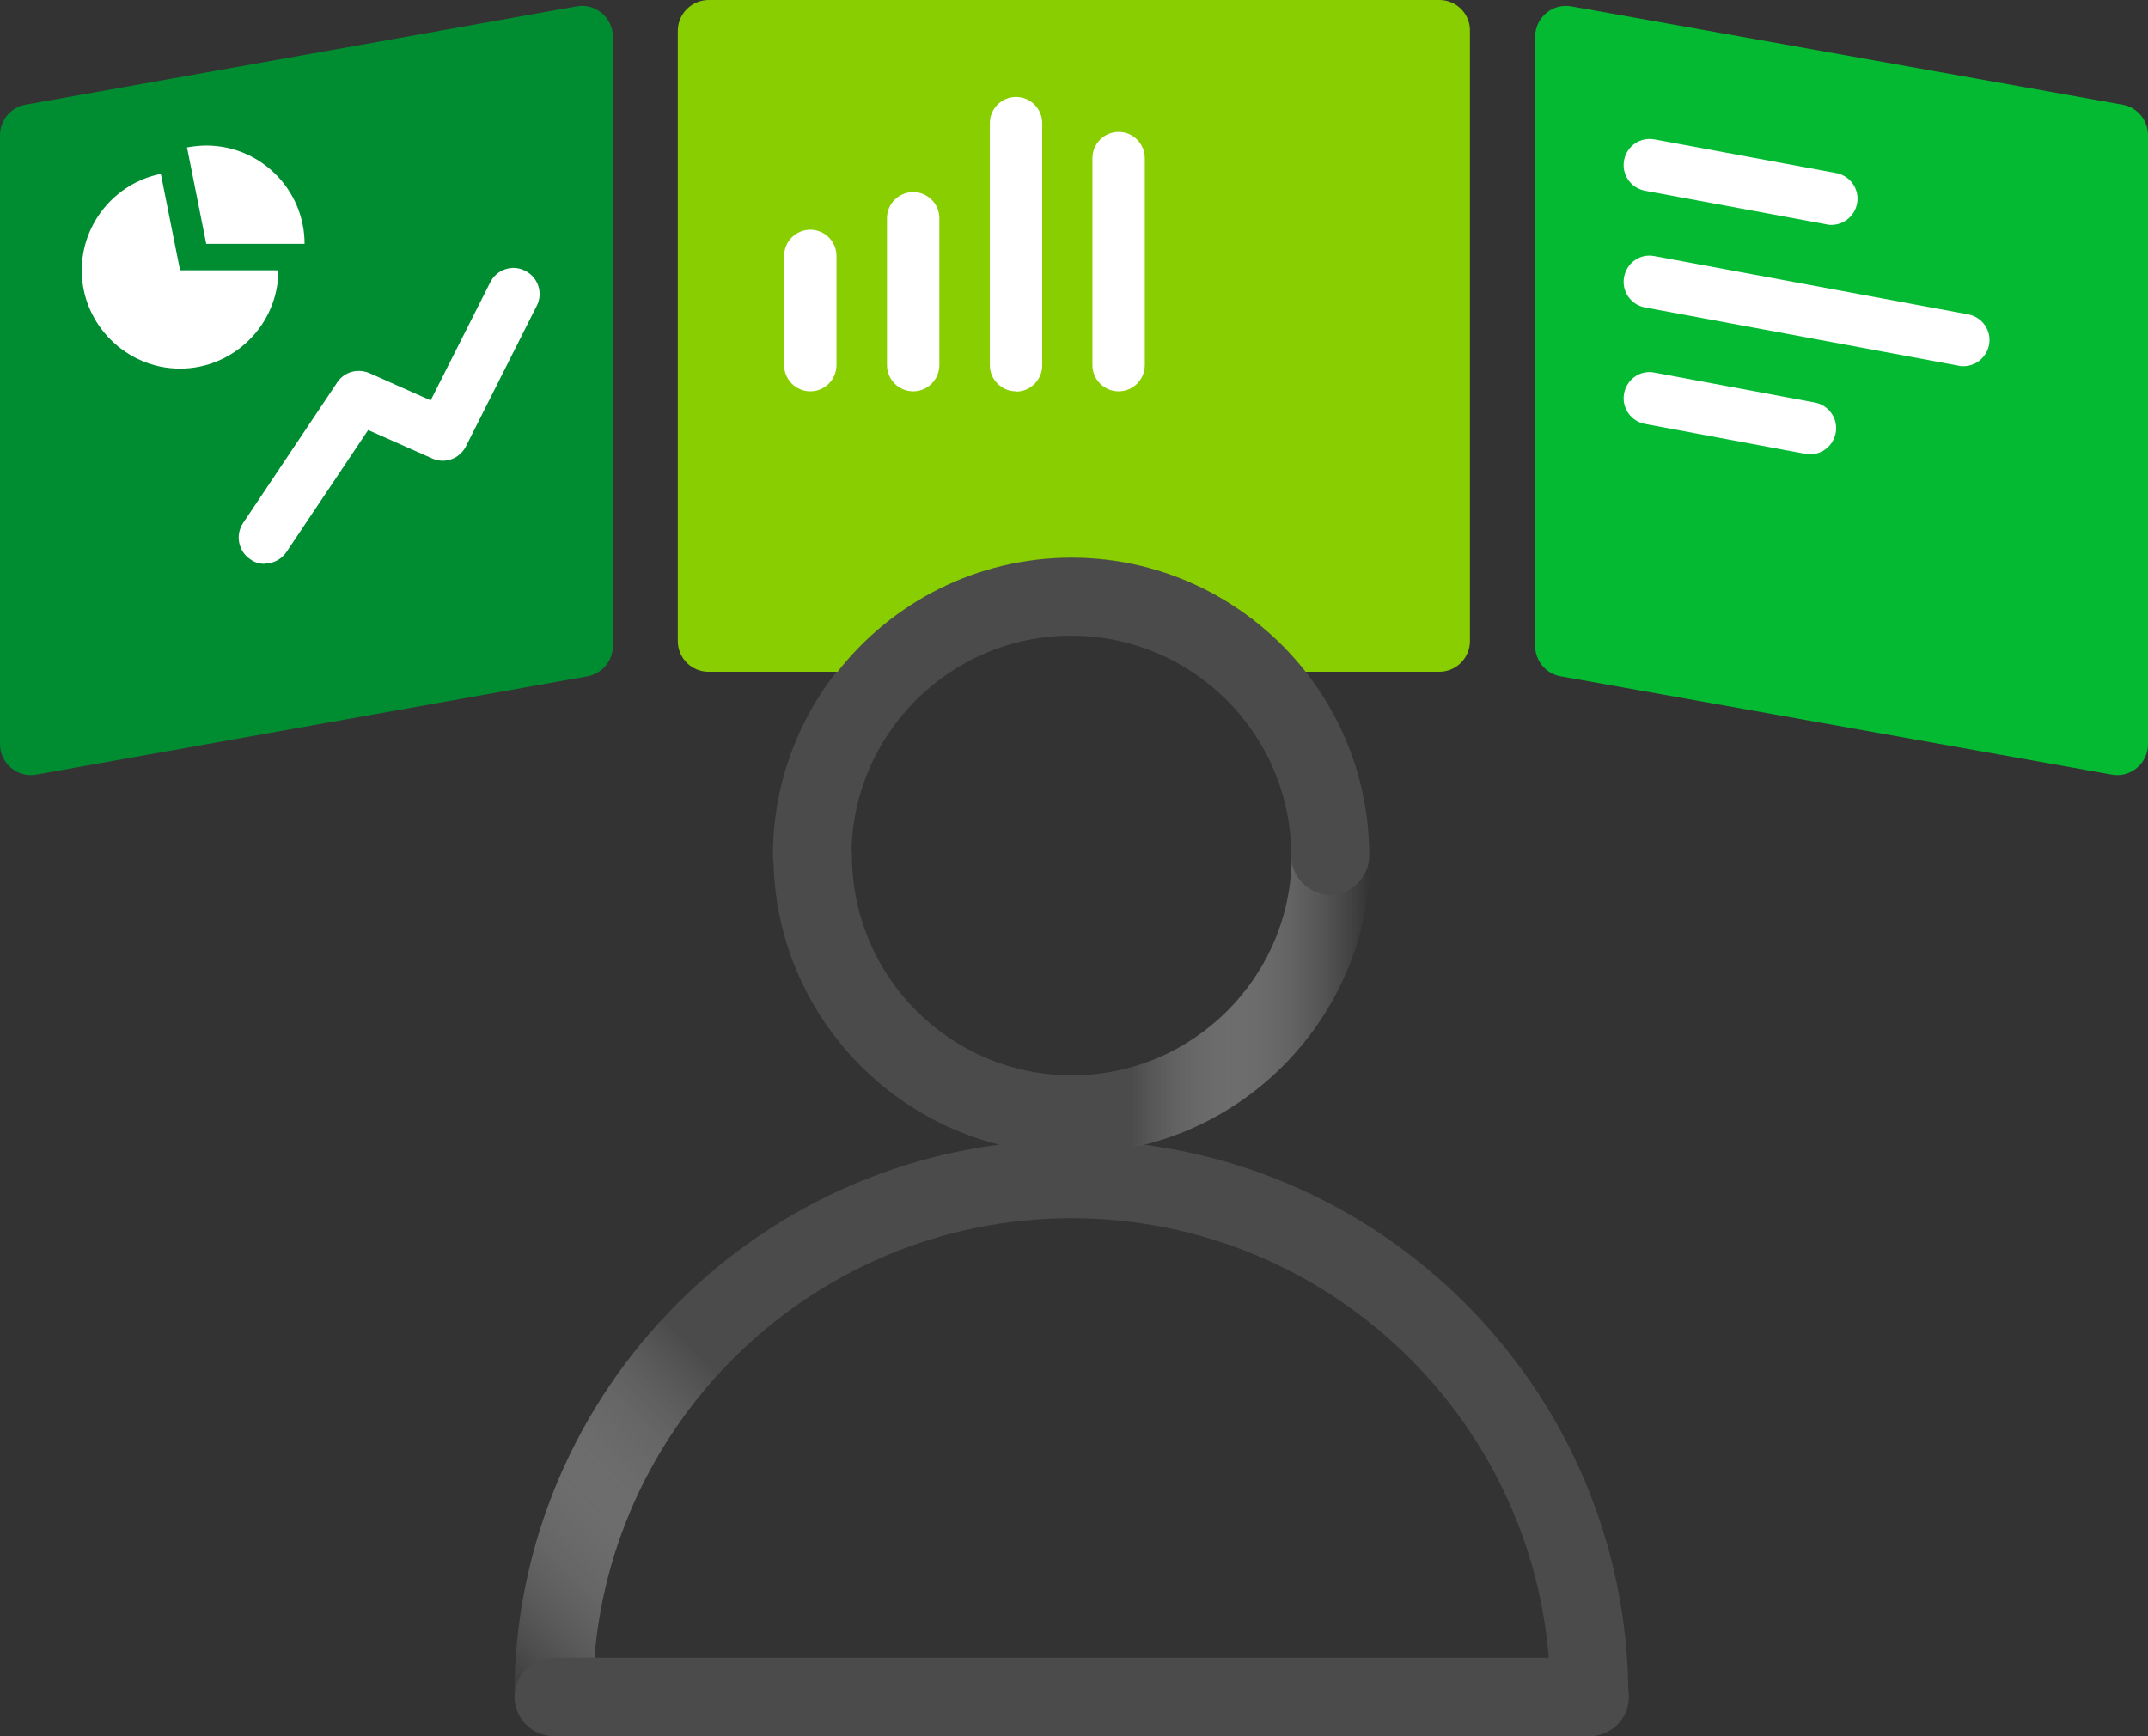
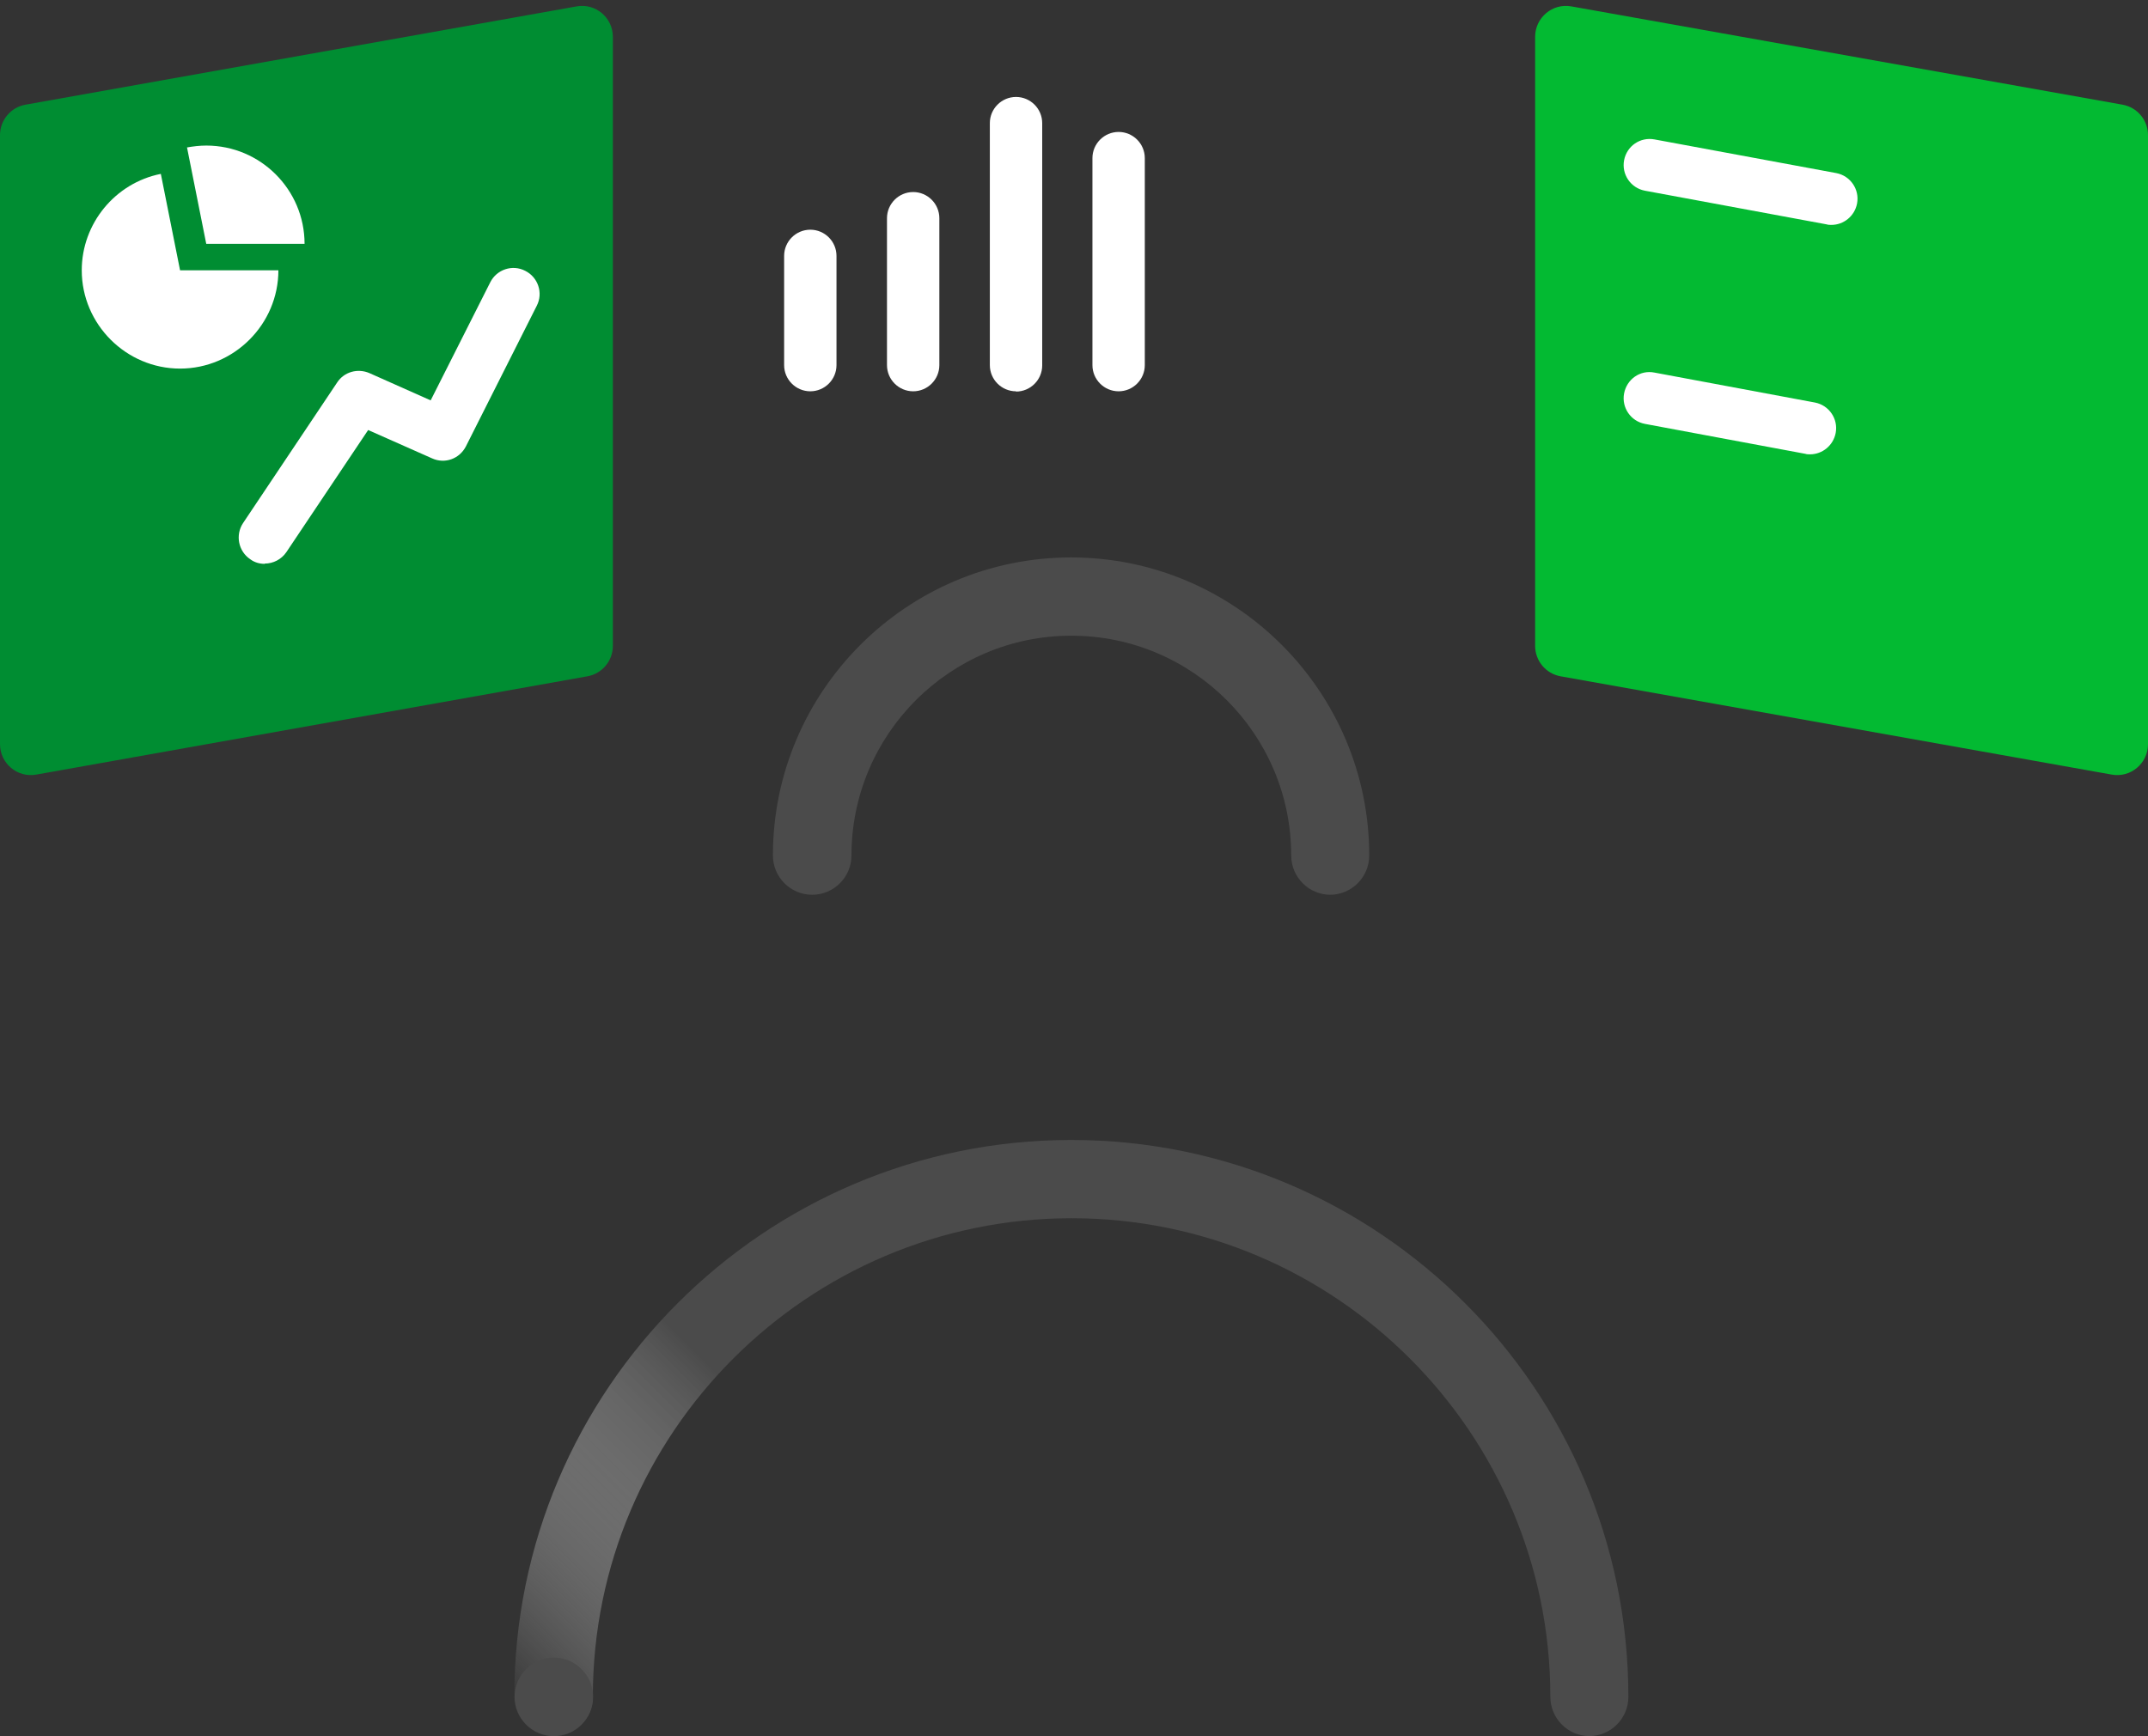
<svg xmlns="http://www.w3.org/2000/svg" id="Layer_1" viewBox="0 0 80.4 65">
  <rect x="0" y="0" width="80.4" height="65" fill="#333333" stroke="none" />
  <defs>
    <linearGradient id="linear-gradient" x1="27.38" y1="72.26" x2="52.84" y2="46.79" gradientUnits="userSpaceOnUse">
      <stop offset="0" stop-color="#fff" stop-opacity="0" />
      <stop offset=".4" stop-color="#4b4b4b" />
    </linearGradient>
    <linearGradient id="linear-gradient-2" x1="44.97" y1="43.18" x2="44.97" y2="20.87" gradientTransform="translate(8.09 -8.09) rotate(90) scale(1 -1)" gradientUnits="userSpaceOnUse">
      <stop offset="0" stop-color="#fff" stop-opacity="0" />
      <stop offset=".4" stop-color="#4b4b4b" />
    </linearGradient>
  </defs>
  <path d="M59.5,65c-.81,0-1.47-.66-1.47-1.47,0-9.88-8.04-17.92-17.92-17.92s-17.92,8.04-17.92,17.92c0,.81-.66,1.47-1.47,1.47s-1.47-.66-1.47-1.47c0-11.5,9.35-20.85,20.85-20.85s20.85,9.35,20.85,20.85c0,.81-.66,1.47-1.47,1.47Z" fill="url(#linear-gradient)" stroke-width="0" />
-   <path d="M59.5,65H20.73c-.81,0-1.47-.66-1.47-1.47s.66-1.47,1.47-1.47h38.77c.81,0,1.47.66,1.47,1.47s-.66,1.47-1.47,1.47Z" fill="#4b4b4b" stroke-width="0" />
-   <path d="M40.11,43.19c-6.15,0-11.16-5.01-11.16-11.16,0-.81.66-1.47,1.47-1.47s1.47.66,1.47,1.47c0,4.54,3.69,8.23,8.23,8.23s8.23-3.69,8.23-8.23c0-.81.66-1.47,1.47-1.47s1.47.66,1.47,1.47c0,6.15-5.01,11.16-11.16,11.16Z" fill="url(#linear-gradient-2)" stroke-width="0" />
+   <path d="M59.5,65H20.73c-.81,0-1.47-.66-1.47-1.47s.66-1.47,1.47-1.47c.81,0,1.47.66,1.47,1.47s-.66,1.47-1.47,1.47Z" fill="#4b4b4b" stroke-width="0" />
  <path d="M49.8,33.5c-.81,0-1.47-.66-1.47-1.47,0-4.54-3.69-8.23-8.23-8.23s-8.23,3.69-8.23,8.23c0,.81-.66,1.47-1.47,1.47s-1.47-.66-1.47-1.47c0-6.15,5.01-11.16,11.16-11.16s11.16,5.01,11.16,11.16c0,.81-.66,1.47-1.47,1.47Z" fill="#4b4b4b" stroke-width="0" />
-   <path d="M53.88,0h-27.35C25.89,0,25.37.52,25.37,1.15v22.85c0,.64.52,1.15,1.15,1.15h4.83c2.04-2.6,5.21-4.27,8.76-4.27s6.72,1.68,8.76,4.27h5c.64,0,1.15-.52,1.15-1.15V1.15C55.03.52,54.51,0,53.88,0Z" fill="#89ce01" stroke-width="0" />
  <path d="M58.41,25.32l20.63,3.68c.71.13,1.36-.42,1.36-1.14V5.06c0-.56-.4-1.04-.95-1.14L58.82.24c-.71-.13-1.36.42-1.36,1.14v22.8c0,.56.4,1.04.95,1.14Z" fill="#03ba32" stroke-width="0" />
  <path d="M21.99,25.32L1.36,29c-.71.13-1.36-.42-1.36-1.14V5.06c0-.56.4-1.04.95-1.14L21.58.24c.71-.13,1.36.42,1.36,1.14v22.8c0,.56-.4,1.04-.95,1.14Z" fill="#008d32" stroke-width="0" />
  <path d="M9.91,21.11c-.19,0-.38-.05-.54-.17-.45-.3-.57-.91-.27-1.36l3.52-5.26c.26-.4.77-.54,1.21-.35l2.29,1.02,2.23-4.42c.24-.48.83-.68,1.31-.43.48.24.68.83.43,1.31l-2.65,5.26c-.24.47-.79.67-1.27.45l-2.39-1.06-3.06,4.57c-.19.28-.5.43-.81.43Z" fill="#fff" stroke-width="0" />
  <path d="M68.55,8.42c-.06,0-.12,0-.18-.02l-6.8-1.26c-.53-.1-.88-.61-.78-1.14.1-.53.6-.88,1.14-.78l6.8,1.26c.53.1.88.61.78,1.14-.09.47-.5.8-.96.8Z" fill="#fff" stroke-width="0" />
-   <path d="M73.49,13.71c-.06,0-.12,0-.18-.02l-11.74-2.18c-.53-.1-.88-.61-.78-1.14.1-.53.6-.89,1.14-.78l11.74,2.18c.53.1.88.61.78,1.14-.09.47-.5.8-.96.8Z" fill="#fff" stroke-width="0" />
  <path d="M67.75,17.01c-.06,0-.12,0-.18-.02l-6-1.12c-.53-.1-.88-.61-.78-1.14.1-.53.6-.89,1.14-.78l6,1.12c.53.1.88.61.78,1.14-.09.47-.5.8-.96.8Z" fill="#fff" stroke-width="0" />
  <path d="M30.33,14.65c-.54,0-.98-.44-.98-.98v-4.09c0-.54.44-.98.98-.98s.98.44.98.98v4.09c0,.54-.44.98-.98.98Z" fill="#fff" stroke-width="0" />
  <path d="M34.18,14.65c-.54,0-.98-.44-.98-.98v-5.5c0-.54.44-.98.98-.98s.98.44.98.98v5.5c0,.54-.44.98-.98.98Z" fill="#fff" stroke-width="0" />
  <path d="M38.03,14.65c-.54,0-.98-.44-.98-.98V4.61c0-.54.44-.98.98-.98s.98.44.98.98v9.07c0,.54-.44.98-.98.98Z" fill="#fff" stroke-width="0" />
  <path d="M41.87,14.65c-.54,0-.98-.44-.98-.98v-7.75c0-.54.44-.98.98-.98s.98.44.98.98v7.75c0,.54-.44.98-.98.98Z" fill="#fff" stroke-width="0" />
  <path d="M6.74,10.12h3.68c0,2.02-1.66,3.68-3.68,3.68s-3.68-1.66-3.68-3.68c0-1.75,1.25-3.27,2.96-3.61l.72,3.61Z" fill="#fff" stroke-width="0" />
  <path d="M7.72,5.45c-.25,0-.49.03-.72.07l.72,3.61h3.68c0-2.03-1.65-3.68-3.68-3.68Z" fill="#fff" stroke-width="0" />
</svg>